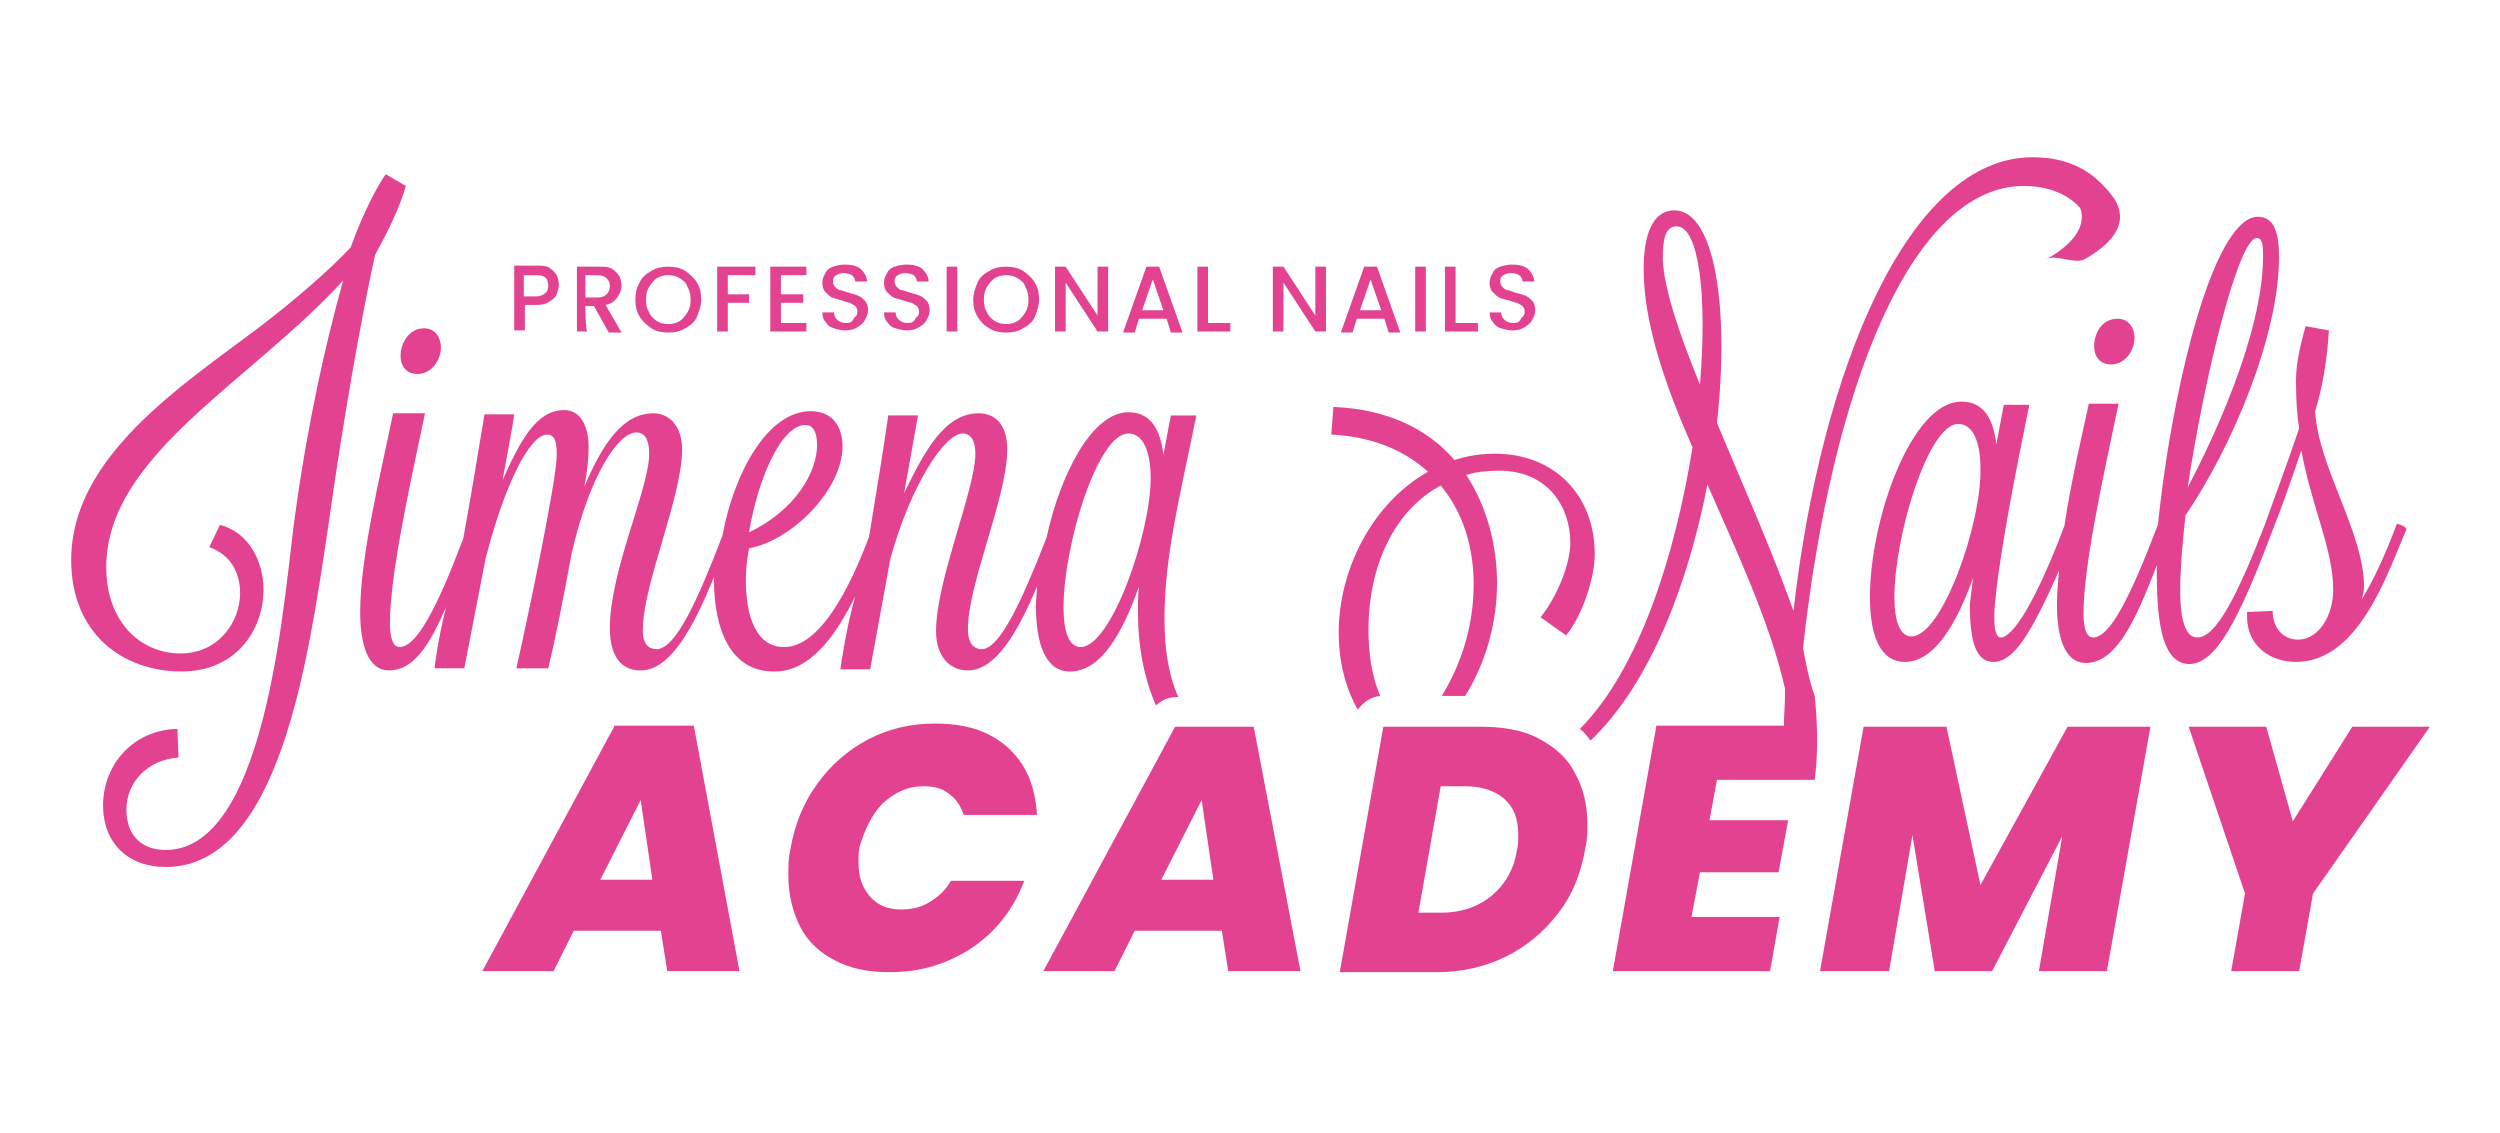
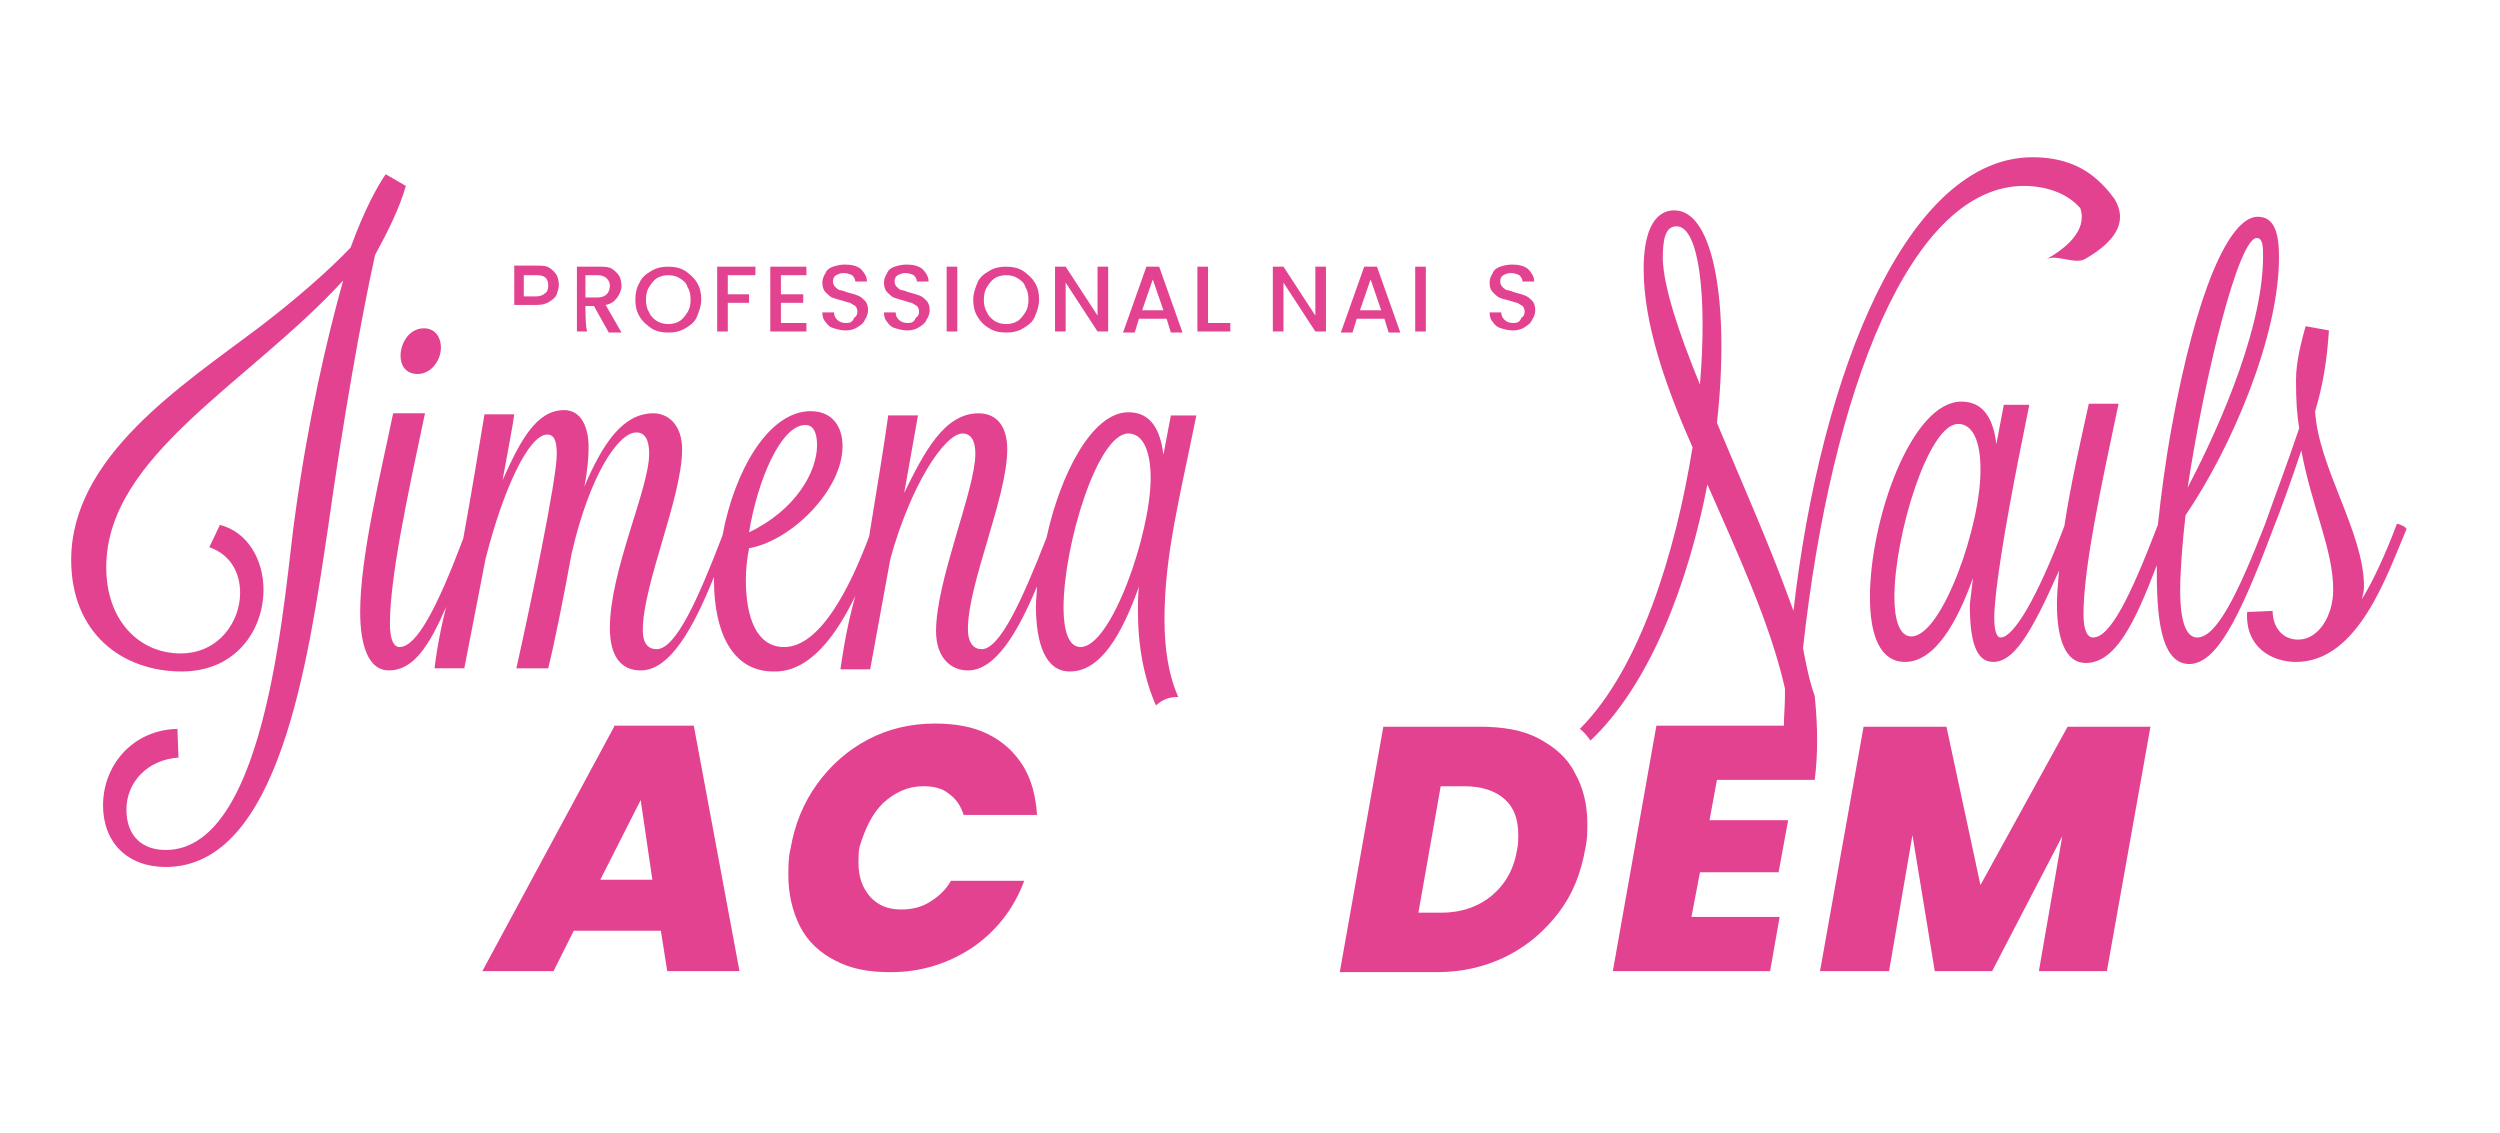
<svg xmlns="http://www.w3.org/2000/svg" version="1.1" id="Capa_1" x="0px" y="0px" viewBox="0 0 235.3 106.6" style="enable-background:new 0 0 235.3 106.6;" xml:space="preserve">
  <style type="text/css"> .st0{fill:#E34290;} </style>
  <g>
    <path class="st0" d="M38.2,17.5l-1.9-1.1c-0.7,1-2,3.3-3.3,6.9c-2.2,2.3-5.2,4.9-8.6,7.5C17.1,36.3,6.7,43,6.7,52.7 c0,6.9,4.8,10.5,10.4,10.5c5.1,0,7.7-3.9,7.7-7.7c0-2.7-1.4-5.4-4.1-6.1l-1,2.1c2,0.7,2.9,2.4,2.9,4.3c0,2.7-2,5.7-5.6,5.7 c-3.9,0-7-3.1-7-8.1c0-10.5,13.4-17.3,22.3-27c-1.6,5.7-3.3,13.2-4.5,21.9c-1,6.6-2.4,31.7-12.2,31.7c-2.2,0-3.7-1.3-3.7-3.8 c0-2.6,2-4.7,4.9-4.9l-0.1-2.7c-4.2,0.1-7,3.4-7,7.2c0,3.5,2.3,5.8,5.9,5.8c10.7,0,13.4-19.4,15.3-32.1c1.4-10,3.1-19.6,4.4-25.5 C36.5,21.8,37.6,19.6,38.2,17.5" />
    <path class="st0" d="M39.3,35.2c1.3,0,2.2-1.3,2.2-2.5c0-0.9-0.5-1.8-1.6-1.8c-1.4,0-2.2,1.4-2.2,2.6 C37.7,34.4,38.2,35.2,39.3,35.2" />
    <path class="st0" d="M80.5,56.1c-0.9,3.2-1.3,6.2-1.4,6.9h2.8l1.9-10.4c1.9-6.9,5.1-11.8,6.8-11.8c0.8,0,1.2,0.7,1.2,1.9 c0,3.4-3.7,11.9-3.7,16.7c0,2.4,1.3,3.7,3,3.7c2.6,0,4.7-3.6,6.5-7.9c0,0.6-0.1,1.2-0.1,1.8c0,3.6,0.9,6.2,3.2,6.2 c2.9,0,4.9-3.5,6.5-8c-0.1,0.8-0.1,1.5-0.1,2.3c0,3.4,0.6,6.4,1.7,8.9c0.5-0.5,1.2-0.8,2-0.8h0.1c-0.9-2-1.3-4.5-1.3-7.3 c0-6,1.4-11.3,3-19.2h-2.4l-0.7,3.7c-0.3-2.4-1.2-4-3.3-4c-3.4,0-6.4,5.8-7.7,11.8c-2.3,5.9-4.4,10.5-6.1,10.5 c-0.7,0-1.3-0.5-1.3-1.9c0-4.3,3.7-12.4,3.7-16.9c0-2.2-1-3.4-2.7-3.4c-3.2,0-5.1,3.6-7,7.5l1.3-7.3h-2.8 c-0.4,2.9-1.1,7.1-1.8,11.4c-1.8,4.8-4.6,10.4-8,10.4c-2.6,0-3.6-2.8-3.6-6.3c0-1,0.1-2,0.3-3c4-0.7,8.8-5.5,8.8-9.6 c0-1.9-1-3.3-3-3.3c-4,0-7.2,5.7-8.3,11.7c0,0,0,0,0,0c-2.3,6-4.4,10.7-6.2,10.7c-0.7,0-1.3-0.4-1.3-1.8c0-4.3,3.7-12.5,3.7-17 c0-2.3-1.3-3.4-2.7-3.4c-2.9,0-4.8,2.9-6.5,6.9c0.3-1.5,0.4-2.8,0.4-3.7c0-1.9-0.7-3.5-2.3-3.5c-2.6,0-4.1,2.8-5.8,6.6 c0.5-2.8,1-5.3,1.1-6.2h-2.8c-0.5,3-1.2,7.3-2,11.7c-2.5,6.6-4.4,10.2-6,10.2c-0.5,0-0.9-0.6-0.9-2.2c0-4.3,1.6-11.8,3.3-19.8H37 c-1.1,5.4-3.1,13.4-3.1,18.7c0,3.2,0.8,5.5,2.7,5.5c2.3,0,3.8-2.3,5.4-6c-0.8,3.1-1.1,5.7-1.1,5.8h2.8l2-10.3 c1.7-6.7,4.1-11.7,5.8-11.7c0.8,0,0.9,0.9,0.9,1.9c0,2.3-2.5,14.3-3.8,20.1h3c0.5-2,1.4-6.4,2.2-10.8c1.7-7.4,4.4-11.4,6.1-11.4 c0.8,0,1.2,0.7,1.2,2c0,3.3-3.7,11-3.7,16.4c0,2.6,1,4,2.9,4c2.8,0,5-4.1,6.9-8.8c0,0.1,0,0.2,0,0.3c0,4.7,1.6,8.6,5.6,8.6 C76.2,63.3,78.7,59.8,80.5,56.1 M106.2,40.8c1.4,0,2.1,1.7,2.1,4.2c0,5.2-3.7,15.9-6.6,15.9c-1.1,0-1.6-1.5-1.6-3.7 C100.1,51.3,103.3,40.8,106.2,40.8 M75.8,40c0.7,0,1.1,0.6,1.1,1.9c0,2.5-2,6.1-6.4,8.2C71.3,45.2,73.5,40,75.8,40" />
    <path class="st0" d="M169.7,61c2.7-24.5,10.2-43.5,20.8-43.5c2.1,0,4.1,0.7,5.3,2.1c0.7,2.1-1.4,3.8-3.2,4.8c0.9-0.5,2.7,0.5,3.6,0 c2.1-1.2,4.4-3.1,2.8-5.7c-0.3-0.4-0.6-0.8-1-1.2c-1.6-1.7-3.7-2.7-6.7-2.7c-11.7,0-19.9,20-22.5,42.7l-0.4-1.1 c-2-5.5-4.6-11.3-6.8-16.6c1.2-10.8-0.2-20-4-20c-2.1,0-2.9,2.4-2.9,5.5c0,5.1,2,10.9,4.6,16.8c-1.6,10-5,20.9-10.6,26.5 c0.4,0.3,0.7,0.7,1,1.1c5.6-5.3,9.2-14.8,11-24.1c2.8,6.4,5.9,13,7.3,19.2c0,0.2,0,0.4,0,0.7c0,0.9-0.1,1.9-0.1,2.8h-12l-4.1,23.1 h14.8l0.9-5.1h-8.3l0.8-4.2h7.4l0.9-4.9h-7.4l0.7-3.8h8l1.2,0c0.3-2.3,0.3-5,0-7.9C170.3,64.1,170,62.6,169.7,61 M160,36.2 c-2-4.9-3.4-9.1-3.5-11.8c0-1.8,0.2-3.1,1.3-3.1C159.9,21.3,160.7,27.8,160,36.2" />
-     <path class="st0" d="M126,59.5c0,2.7,0.6,5.2,1.8,7.3c0.5-0.7,1.2-1.2,2.1-1.3c-0.8-1.9-1.1-4-1.1-6.3c0-5.7,2.3-11.1,6.8-13.5 c2.1,2.5,3.1,5.8,3.1,9.3c0,3.8-1.1,7.4-3,10.5h2.2c2-3.2,3-7,3-10.6c0-3.7-1-7.3-2.9-10.2c1-0.3,2-0.4,3.1-0.4 c4.5,0,6.7,3.3,6.7,6.8c0,1.9-1.2,5-2.8,7l2.4,1.7c1.5-1.8,2.7-5.4,2.7-7.6c0-5.7-3.9-9.5-9.4-9.5c-1.3,0-2.6,0.2-3.8,0.6 c-2.5-2.9-6.3-4.8-11.4-5l-0.2,2.6c3.9,0.2,6.9,1.5,9.1,3.5C129.1,47.4,126,53.7,126,59.5" />
-     <path class="st0" d="M197.1,32.6c0,0.9,0.5,1.7,1.6,1.7c1.3,0,2.2-1.3,2.2-2.5c0-0.9-0.5-1.8-1.6-1.8 C197.8,30,197.1,31.4,197.1,32.6" />
    <path class="st0" d="M213.9,49.9C213.9,49.9,213.9,49.9,213.9,49.9C213.9,49.9,213.9,49.9,213.9,49.9c0.8-2,1.8-4.8,2.7-7.5 c1,5.4,3,9.3,3,13.1c0,2.5-1.4,4.7-3.3,4.7c-1.5,0-2.4-1.2-2.4-2.7l-2.4,0.1c-0.2,3.3,2.3,4.7,4.6,4.7c5.9,0,8.6-8.3,10.4-12.5 c0-0.2-0.7-0.5-0.9-0.5c-1.1,2.9-2.2,5.3-3.3,7.1c0.1-0.4,0.2-0.8,0.2-1.2c0-5.1-4.3-11.2-4.6-16.5c0.7-2.3,1.1-4.6,1.3-7.6 l-2.2-0.4c-0.4,1.5-0.9,3.3-0.9,5.1c0,2,0.1,3.3,0.3,4.5c-1.1,3.3-2.4,6.7-3.2,9c0,0,0,0,0,0c-2.6,6.7-4.6,10.7-6.4,10.7 c-1,0-1.6-1.4-1.6-4.4c0-1.9,0.2-4.4,0.5-7.1c4.3-6.3,8.8-16.8,8.8-24.3c0-2.2-0.4-3.8-2-3.8c-2.7,0-5.8,7.1-8.1,19.8 c-0.6,3.3-1,6.4-1.3,9.2c-2.6,6.8-4.5,10.6-6.1,10.6c-0.5,0-0.9-0.6-0.9-2.2c0-4.3,1.6-11.8,3.3-19.8h-2.8 c-0.7,3.2-1.7,7.5-2.3,11.5c-2.6,6.9-4.8,10.5-6,10.5c-0.4,0-0.6-0.7-0.6-1.9c0-0.7,0.1-1.6,0.2-2.6c0.6-4.9,1.8-11,3.1-17.4h-2.4 l-0.7,3.7c-0.3-2.4-1.2-4-3.3-4c-4.7,0-8.6,11.1-8.6,18.4c0,3.7,1,6.1,3.3,6.1c2.8,0,4.9-3.7,6.4-7.9l-0.3,2.5 c0,3.5,0.6,5.4,2.2,5.4c1.9,0,3.5-2.5,6.2-8.6c-0.1,1.1-0.2,2.2-0.2,3.2c0,3.2,0.8,5.5,2.7,5.5c2.8,0,4.6-3.7,6.7-9.2 c0,0.3,0,0.5,0,0.8c0,5.2,0.7,8.5,3.1,8.5C208.6,62.4,210.7,58.4,213.9,49.9 M212.4,22.4c0.6,0,0.6,0.9,0.6,1.7 c0,7.5-5,17.8-7.1,21.8C207.5,35.3,210.7,22.4,212.4,22.4 M179.9,59.9c-1.1,0-1.6-1.5-1.6-3.7c0-5.8,3.2-16.3,6-16.3 c1.4,0,2.1,1.7,2.1,4.2C186.5,49.3,182.8,59.9,179.9,59.9" />
-     <path class="st0" d="M49.4,28.7h1.1c0.5,0,0.9-0.1,1.2-0.3c0.3-0.2,0.6-0.4,0.7-0.7c0.1-0.3,0.2-0.6,0.2-0.9c0-0.3-0.1-0.7-0.2-0.9 c-0.2-0.3-0.4-0.5-0.7-0.7c-0.3-0.2-0.7-0.2-1.2-0.2h-2.1v6.1h1V28.7z M49.4,25.9h1.1c0.8,0,1.1,0.3,1.1,1c0,0.3-0.1,0.6-0.3,0.7 c-0.2,0.2-0.5,0.3-0.9,0.3h-1.1V25.9z" />
+     <path class="st0" d="M49.4,28.7h1.1c0.5,0,0.9-0.1,1.2-0.3c0.3-0.2,0.6-0.4,0.7-0.7c0.1-0.3,0.2-0.6,0.2-0.9c0-0.3-0.1-0.7-0.2-0.9 c-0.2-0.3-0.4-0.5-0.7-0.7c-0.3-0.2-0.7-0.2-1.2-0.2h-2.1v6.1V28.7z M49.4,25.9h1.1c0.8,0,1.1,0.3,1.1,1c0,0.3-0.1,0.6-0.3,0.7 c-0.2,0.2-0.5,0.3-0.9,0.3h-1.1V25.9z" />
    <path class="st0" d="M55.1,28.8h0.8l1.4,2.5h1.2L57,28.7c0.5-0.1,0.8-0.3,1.1-0.7c0.2-0.3,0.4-0.7,0.4-1.1c0-0.3-0.1-0.7-0.2-0.9 c-0.2-0.3-0.4-0.5-0.7-0.7s-0.7-0.2-1.2-0.2h-2.1v6.1h1C55.1,31.2,55.1,28.8,55.1,28.8z M55.1,25.9h1.1c0.4,0,0.7,0.1,0.9,0.3 c0.2,0.2,0.3,0.4,0.3,0.7s-0.1,0.6-0.3,0.8c-0.2,0.2-0.5,0.3-0.9,0.3h-1.1V25.9z" />
    <path class="st0" d="M61.3,30.9c0.5,0.3,1,0.4,1.6,0.4c0.6,0,1.1-0.1,1.6-0.4c0.5-0.3,0.9-0.6,1.1-1.1s0.4-1,0.4-1.6 c0-0.6-0.1-1.1-0.4-1.6c-0.3-0.5-0.7-0.8-1.1-1.1c-0.5-0.3-1-0.4-1.6-0.4c-0.6,0-1.1,0.1-1.6,0.4c-0.5,0.3-0.9,0.6-1.1,1.1 c-0.3,0.5-0.4,1-0.4,1.6c0,0.6,0.1,1.1,0.4,1.6C60.5,30.3,60.9,30.6,61.3,30.9 M61.1,27c0.2-0.3,0.4-0.6,0.7-0.8 c0.3-0.2,0.7-0.3,1.1-0.3c0.4,0,0.8,0.1,1.1,0.3c0.3,0.2,0.6,0.4,0.7,0.8c0.2,0.3,0.3,0.7,0.3,1.2c0,0.5-0.1,0.9-0.3,1.2 c-0.2,0.3-0.4,0.6-0.7,0.8c-0.3,0.2-0.7,0.3-1.1,0.3c-0.4,0-0.8-0.1-1.1-0.3c-0.3-0.2-0.6-0.5-0.7-0.8c-0.2-0.3-0.3-0.7-0.3-1.2 C60.8,27.7,60.9,27.3,61.1,27" />
    <polygon class="st0" points="68.5,28.5 70.5,28.5 70.5,27.7 68.5,27.7 68.5,25.9 71.1,25.9 71.1,25.1 67.5,25.1 67.5,31.2 68.5,31.2 " />
    <polygon class="st0" points="75.9,30.4 73.5,30.4 73.5,28.5 75.6,28.5 75.6,27.7 73.5,27.7 73.5,25.9 75.9,25.9 75.9,25.1 72.5,25.1 72.5,31.2 75.9,31.2 " />
    <path class="st0" d="M79.6,30.4c-0.3,0-0.6-0.1-0.8-0.3s-0.3-0.4-0.3-0.7h-1.1c0,0.4,0.1,0.7,0.3,0.9c0.2,0.3,0.4,0.5,0.8,0.6 c0.3,0.1,0.7,0.2,1.1,0.2c0.4,0,0.8-0.1,1.1-0.3c0.3-0.2,0.6-0.4,0.7-0.7c0.2-0.3,0.3-0.6,0.3-0.9c0-0.4-0.1-0.7-0.3-0.9 c-0.2-0.2-0.4-0.4-0.7-0.5c-0.3-0.1-0.6-0.2-1-0.3c-0.3-0.1-0.5-0.2-0.7-0.2c-0.2-0.1-0.3-0.2-0.4-0.3c-0.1-0.1-0.2-0.3-0.2-0.5 c0-0.3,0.1-0.5,0.3-0.6s0.4-0.2,0.7-0.2c0.3,0,0.6,0.1,0.8,0.2c0.2,0.2,0.3,0.4,0.3,0.6h1.1c0-0.5-0.3-0.9-0.6-1.2 c-0.4-0.3-0.9-0.4-1.5-0.4c-0.4,0-0.8,0.1-1.1,0.2c-0.3,0.1-0.6,0.3-0.7,0.6c-0.2,0.3-0.3,0.6-0.3,0.9c0,0.4,0.1,0.7,0.3,0.9 c0.2,0.2,0.4,0.4,0.6,0.5c0.3,0.1,0.6,0.2,1,0.3c0.3,0.1,0.6,0.2,0.7,0.2c0.2,0.1,0.3,0.2,0.5,0.3c0.1,0.1,0.2,0.3,0.2,0.5 c0,0.3-0.1,0.5-0.3,0.6C80.2,30.4,79.9,30.4,79.6,30.4" />
    <path class="st0" d="M85.4,30.4c-0.3,0-0.6-0.1-0.8-0.3s-0.3-0.4-0.3-0.7h-1.1c0,0.4,0.1,0.7,0.3,0.9c0.2,0.3,0.4,0.5,0.8,0.6 c0.3,0.1,0.7,0.2,1.1,0.2c0.4,0,0.8-0.1,1.1-0.3c0.3-0.2,0.6-0.4,0.7-0.7c0.2-0.3,0.3-0.6,0.3-0.9c0-0.4-0.1-0.7-0.3-0.9 c-0.2-0.2-0.4-0.4-0.7-0.5c-0.3-0.1-0.6-0.2-1-0.3c-0.3-0.1-0.5-0.2-0.7-0.2c-0.2-0.1-0.3-0.2-0.4-0.3s-0.2-0.3-0.2-0.5 c0-0.3,0.1-0.5,0.3-0.6s0.4-0.2,0.7-0.2c0.3,0,0.6,0.1,0.8,0.2c0.2,0.2,0.3,0.4,0.3,0.6h1.1c0-0.5-0.3-0.9-0.6-1.2 c-0.4-0.3-0.9-0.4-1.5-0.4c-0.4,0-0.8,0.1-1.1,0.2c-0.3,0.1-0.6,0.3-0.7,0.6c-0.2,0.3-0.3,0.6-0.3,0.9c0,0.4,0.1,0.7,0.3,0.9 c0.2,0.2,0.4,0.4,0.6,0.5c0.3,0.1,0.6,0.2,1,0.3c0.3,0.1,0.6,0.2,0.7,0.2c0.2,0.1,0.3,0.2,0.5,0.3c0.1,0.1,0.2,0.3,0.2,0.5 c0,0.3-0.1,0.5-0.3,0.6C86,30.4,85.7,30.4,85.4,30.4" />
    <rect x="89.1" y="25.1" class="st0" width="1" height="6.1" />
    <path class="st0" d="M93.1,30.9c0.5,0.3,1,0.4,1.6,0.4c0.6,0,1.1-0.1,1.6-0.4c0.5-0.3,0.9-0.6,1.1-1.1s0.4-1,0.4-1.6 c0-0.6-0.1-1.1-0.4-1.6c-0.3-0.5-0.7-0.8-1.1-1.1c-0.5-0.3-1-0.4-1.6-0.4c-0.6,0-1.1,0.1-1.6,0.4c-0.5,0.3-0.9,0.6-1.1,1.1 s-0.4,1-0.4,1.6c0,0.6,0.1,1.1,0.4,1.6C92.3,30.3,92.6,30.6,93.1,30.9 M92.9,27c0.2-0.3,0.4-0.6,0.7-0.8c0.3-0.2,0.7-0.3,1.1-0.3 c0.4,0,0.8,0.1,1.1,0.3c0.3,0.2,0.6,0.4,0.7,0.8c0.2,0.3,0.3,0.7,0.3,1.2c0,0.5-0.1,0.9-0.3,1.2c-0.2,0.3-0.4,0.6-0.7,0.8 c-0.3,0.2-0.7,0.3-1.1,0.3c-0.4,0-0.8-0.1-1.1-0.3c-0.3-0.2-0.6-0.5-0.7-0.8c-0.2-0.3-0.3-0.7-0.3-1.2C92.6,27.7,92.7,27.3,92.9,27 " />
    <polygon class="st0" points="100.3,26.6 103.3,31.2 104.3,31.2 104.3,25.1 103.3,25.1 103.3,29.7 100.3,25.1 99.3,25.1 99.3,31.2 100.3,31.2 " />
    <path class="st0" d="M107.2,30h2.6l0.4,1.3h1.1l-2.2-6.2h-1.2l-2.2,6.2h1.1L107.2,30z M108.5,26.3l1,2.9h-2L108.5,26.3z" />
    <polygon class="st0" points="115.8,30.4 113.7,30.4 113.7,25.1 112.7,25.1 112.7,31.2 115.8,31.2 " />
    <polygon class="st0" points="123.8,29.7 120.8,25.1 119.8,25.1 119.8,31.2 120.8,31.2 120.8,26.6 123.8,31.2 124.8,31.2 124.8,25.1 123.8,25.1 " />
    <path class="st0" d="M127.7,30h2.6l0.4,1.3h1.1l-2.2-6.2h-1.2l-2.2,6.2h1.1L127.7,30z M129,26.3l1,2.9h-2L129,26.3z" />
    <rect x="133.2" y="25.1" class="st0" width="1" height="6.1" />
-     <polygon class="st0" points="139.1,30.4 137,30.4 137,25.1 136,25.1 136,31.2 139.1,31.2 " />
    <path class="st0" d="M142.4,30.4c-0.3,0-0.6-0.1-0.8-0.3s-0.3-0.4-0.3-0.7h-1.1c0,0.4,0.1,0.7,0.3,0.9c0.2,0.3,0.4,0.5,0.8,0.6 c0.3,0.1,0.7,0.2,1.1,0.2c0.4,0,0.8-0.1,1.1-0.3c0.3-0.2,0.6-0.4,0.7-0.7c0.2-0.3,0.3-0.6,0.3-0.9c0-0.4-0.1-0.7-0.3-0.9 c-0.2-0.2-0.4-0.4-0.7-0.5c-0.3-0.1-0.6-0.2-1-0.3c-0.3-0.1-0.5-0.2-0.7-0.2c-0.2-0.1-0.3-0.2-0.4-0.3c-0.1-0.1-0.2-0.3-0.2-0.5 c0-0.3,0.1-0.5,0.3-0.6c0.2-0.1,0.4-0.2,0.7-0.2c0.3,0,0.6,0.1,0.8,0.2c0.2,0.2,0.3,0.4,0.3,0.6h1.1c0-0.5-0.3-0.9-0.6-1.2 c-0.4-0.3-0.9-0.4-1.5-0.4c-0.4,0-0.8,0.1-1.1,0.2c-0.3,0.1-0.6,0.3-0.7,0.6c-0.2,0.3-0.3,0.6-0.3,0.9c0,0.4,0.1,0.7,0.3,0.9 c0.2,0.2,0.4,0.4,0.6,0.5s0.6,0.2,1,0.3c0.3,0.1,0.6,0.2,0.7,0.2c0.2,0.1,0.3,0.2,0.5,0.3c0.1,0.1,0.2,0.3,0.2,0.5 c0,0.3-0.1,0.5-0.3,0.6C143,30.4,142.7,30.4,142.4,30.4" />
    <path class="st0" d="M57.8,68.4L45.4,91.4h6.7l1.9-3.8h8.2l0.6,3.8h6.8l-4.3-23.1H57.8z M56.5,82.8l3.8-7.5l1.1,7.5H56.5z" />
    <path class="st0" d="M83.1,75.6c1.1-1,2.3-1.6,3.8-1.6c1,0,1.8,0.2,2.4,0.7c0.7,0.5,1.1,1.1,1.4,2h6.9c-0.1-1.7-0.5-3.3-1.3-4.6 c-0.8-1.3-1.9-2.3-3.3-3c-1.4-0.7-3.1-1-5-1c-2.3,0-4.4,0.5-6.3,1.5c-1.9,1-3.5,2.4-4.8,4.2c-1.3,1.8-2.1,3.8-2.5,6.1 c-0.2,0.8-0.2,1.7-0.2,2.5c0,1.8,0.4,3.4,1.1,4.8s1.9,2.5,3.3,3.2c1.5,0.8,3.2,1.1,5.2,1.1c2.9,0,5.4-0.8,7.7-2.3 c2.2-1.5,3.9-3.6,4.9-6.3h-6.9c-0.5,0.9-1.2,1.5-2,2c-0.8,0.5-1.7,0.7-2.7,0.7c-1.2,0-2.2-0.4-2.9-1.2c-0.7-0.8-1.1-1.8-1.1-3.2 c0-0.5,0-1,0.1-1.5C81.4,78.1,82,76.7,83.1,75.6" />
-     <path class="st0" d="M110.6,68.4L98.2,91.4h6.7l1.9-3.8h8.2l0.6,3.8h6.8L118,68.4H110.6z M109.3,82.8l3.8-7.5l1.1,7.5H109.3z" />
    <path class="st0" d="M144.8,69.5c-1.5-0.8-3.4-1.1-5.5-1.1h-9.1l-4.1,23.1h9.1c2.4,0,4.6-0.5,6.6-1.5c2-1,3.6-2.4,4.9-4.1 c1.3-1.7,2.1-3.7,2.5-6c0.2-0.8,0.2-1.6,0.2-2.4c0-1.8-0.4-3.4-1.2-4.8C147.5,71.3,146.3,70.3,144.8,69.5 M142.8,79.9 c-0.3,1.9-1.1,3.3-2.4,4.4c-1.2,1-2.8,1.6-4.7,1.6h-2.2l2.1-11.9h2.2c1.6,0,2.9,0.4,3.8,1.2s1.3,1.9,1.3,3.4 C142.9,79,142.9,79.5,142.8,79.9" />
    <polygon class="st0" points="186.4,83.3 183.2,68.4 175.4,68.4 171.3,91.4 177.8,91.4 180,78.6 182.1,91.4 187.5,91.4 194.1,78.7 191.9,91.4 198.3,91.4 202.4,68.4 194.6,68.4 " />
-     <polygon class="st0" points="221.4,68.4 215.8,77.3 213.3,68.4 206,68.4 211.3,84.1 210,91.4 216.4,91.4 217.7,84.1 228.7,68.4 " />
  </g>
</svg>